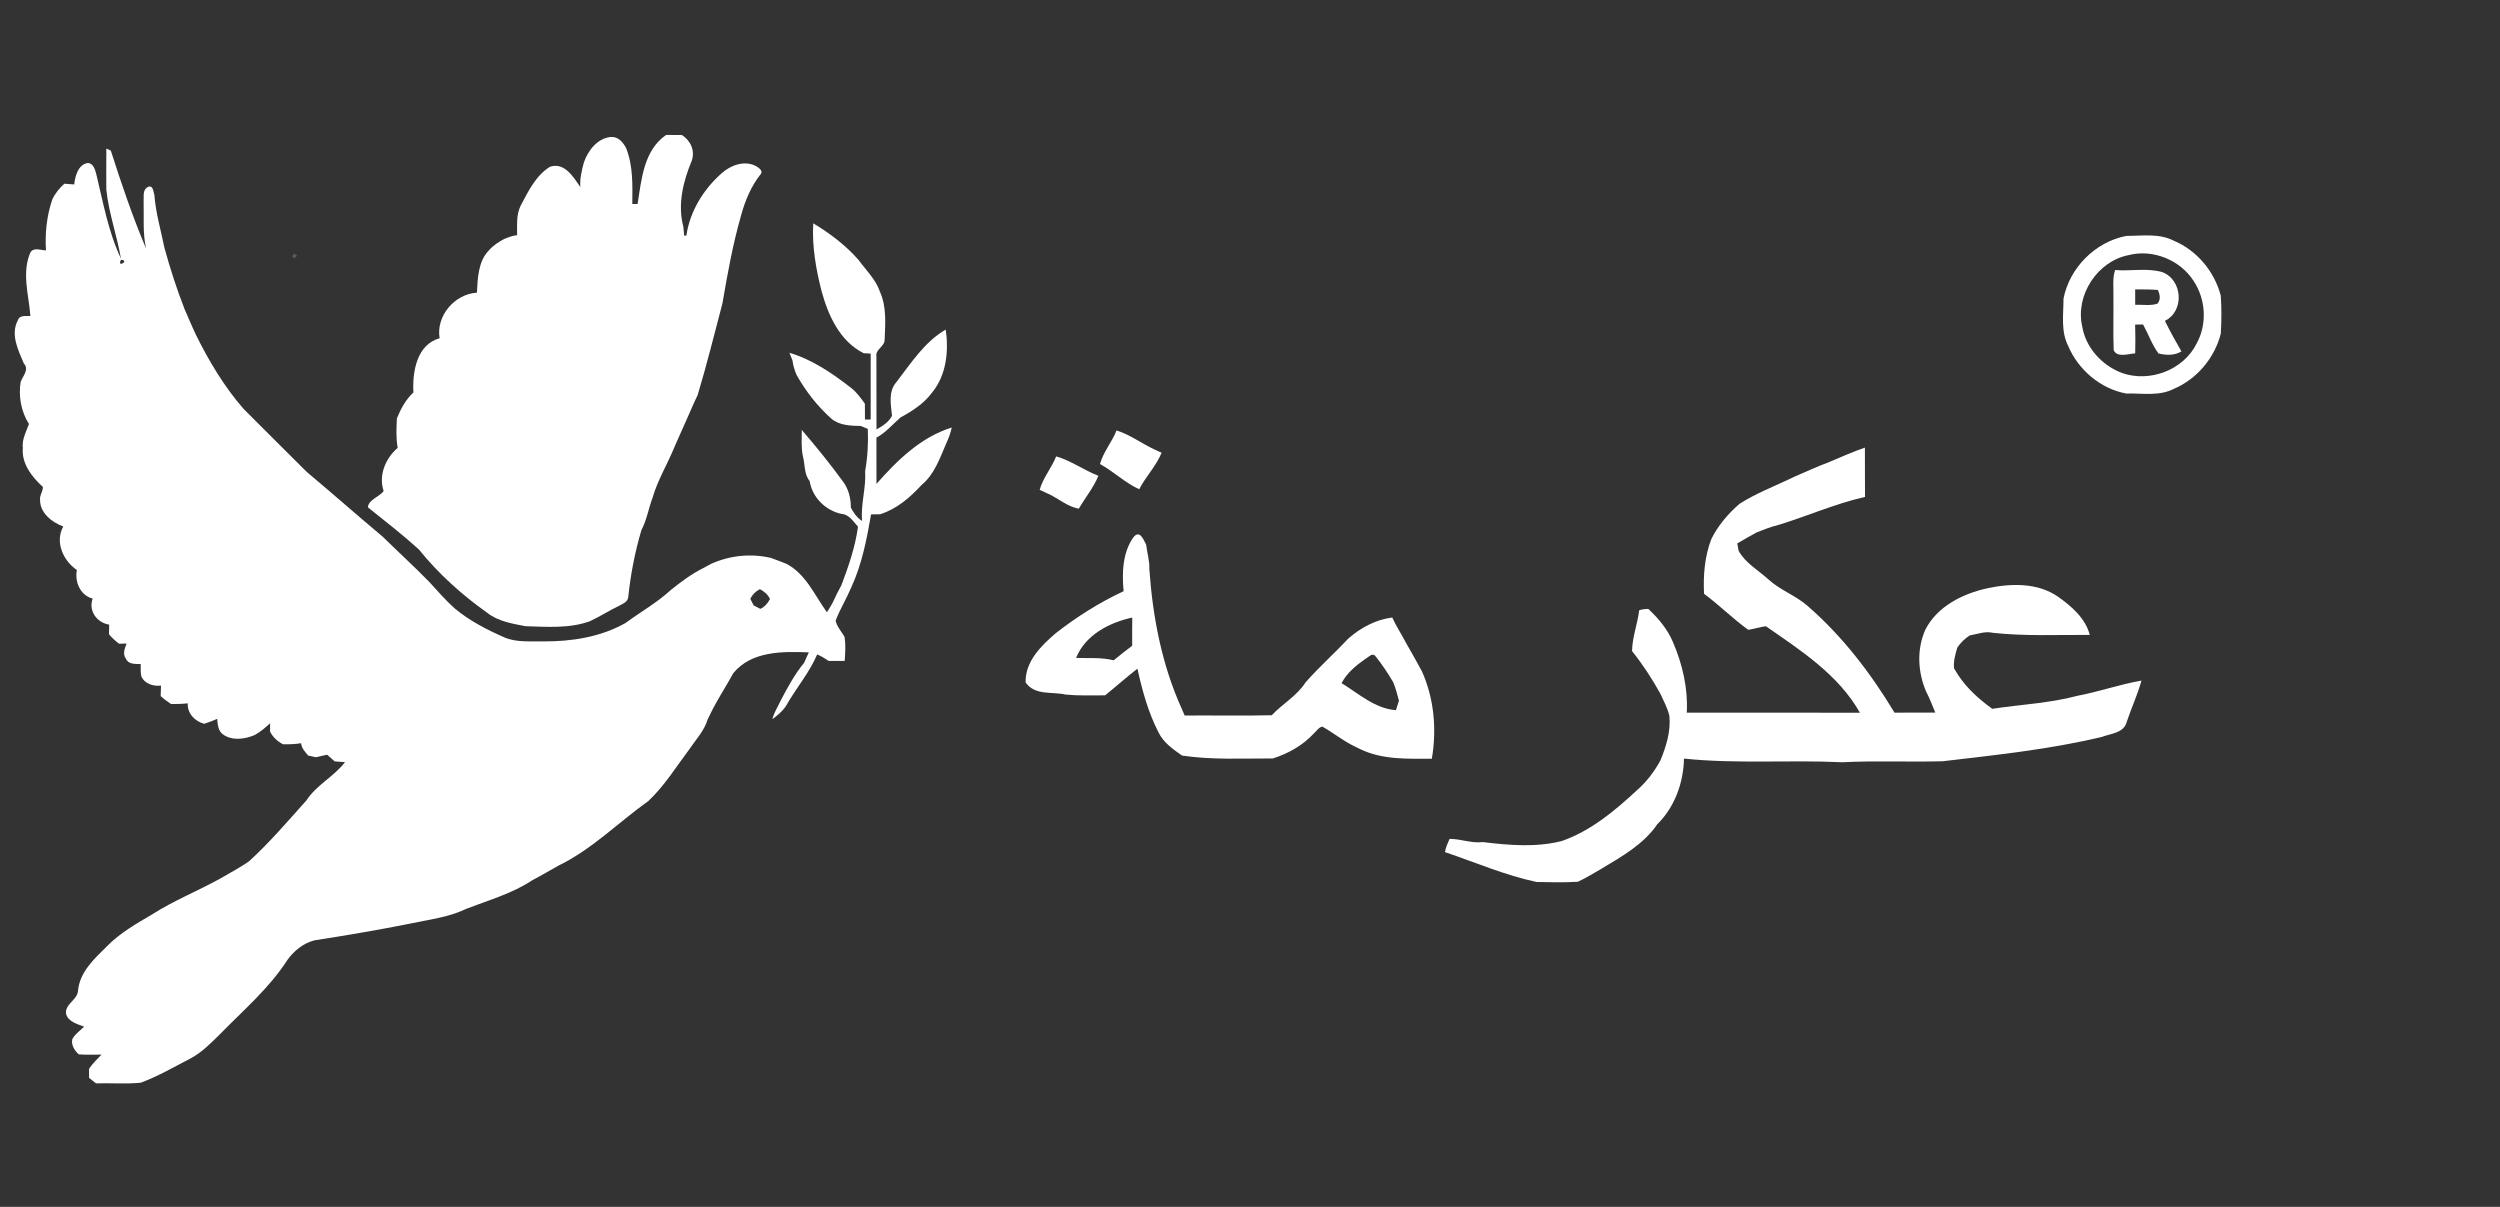
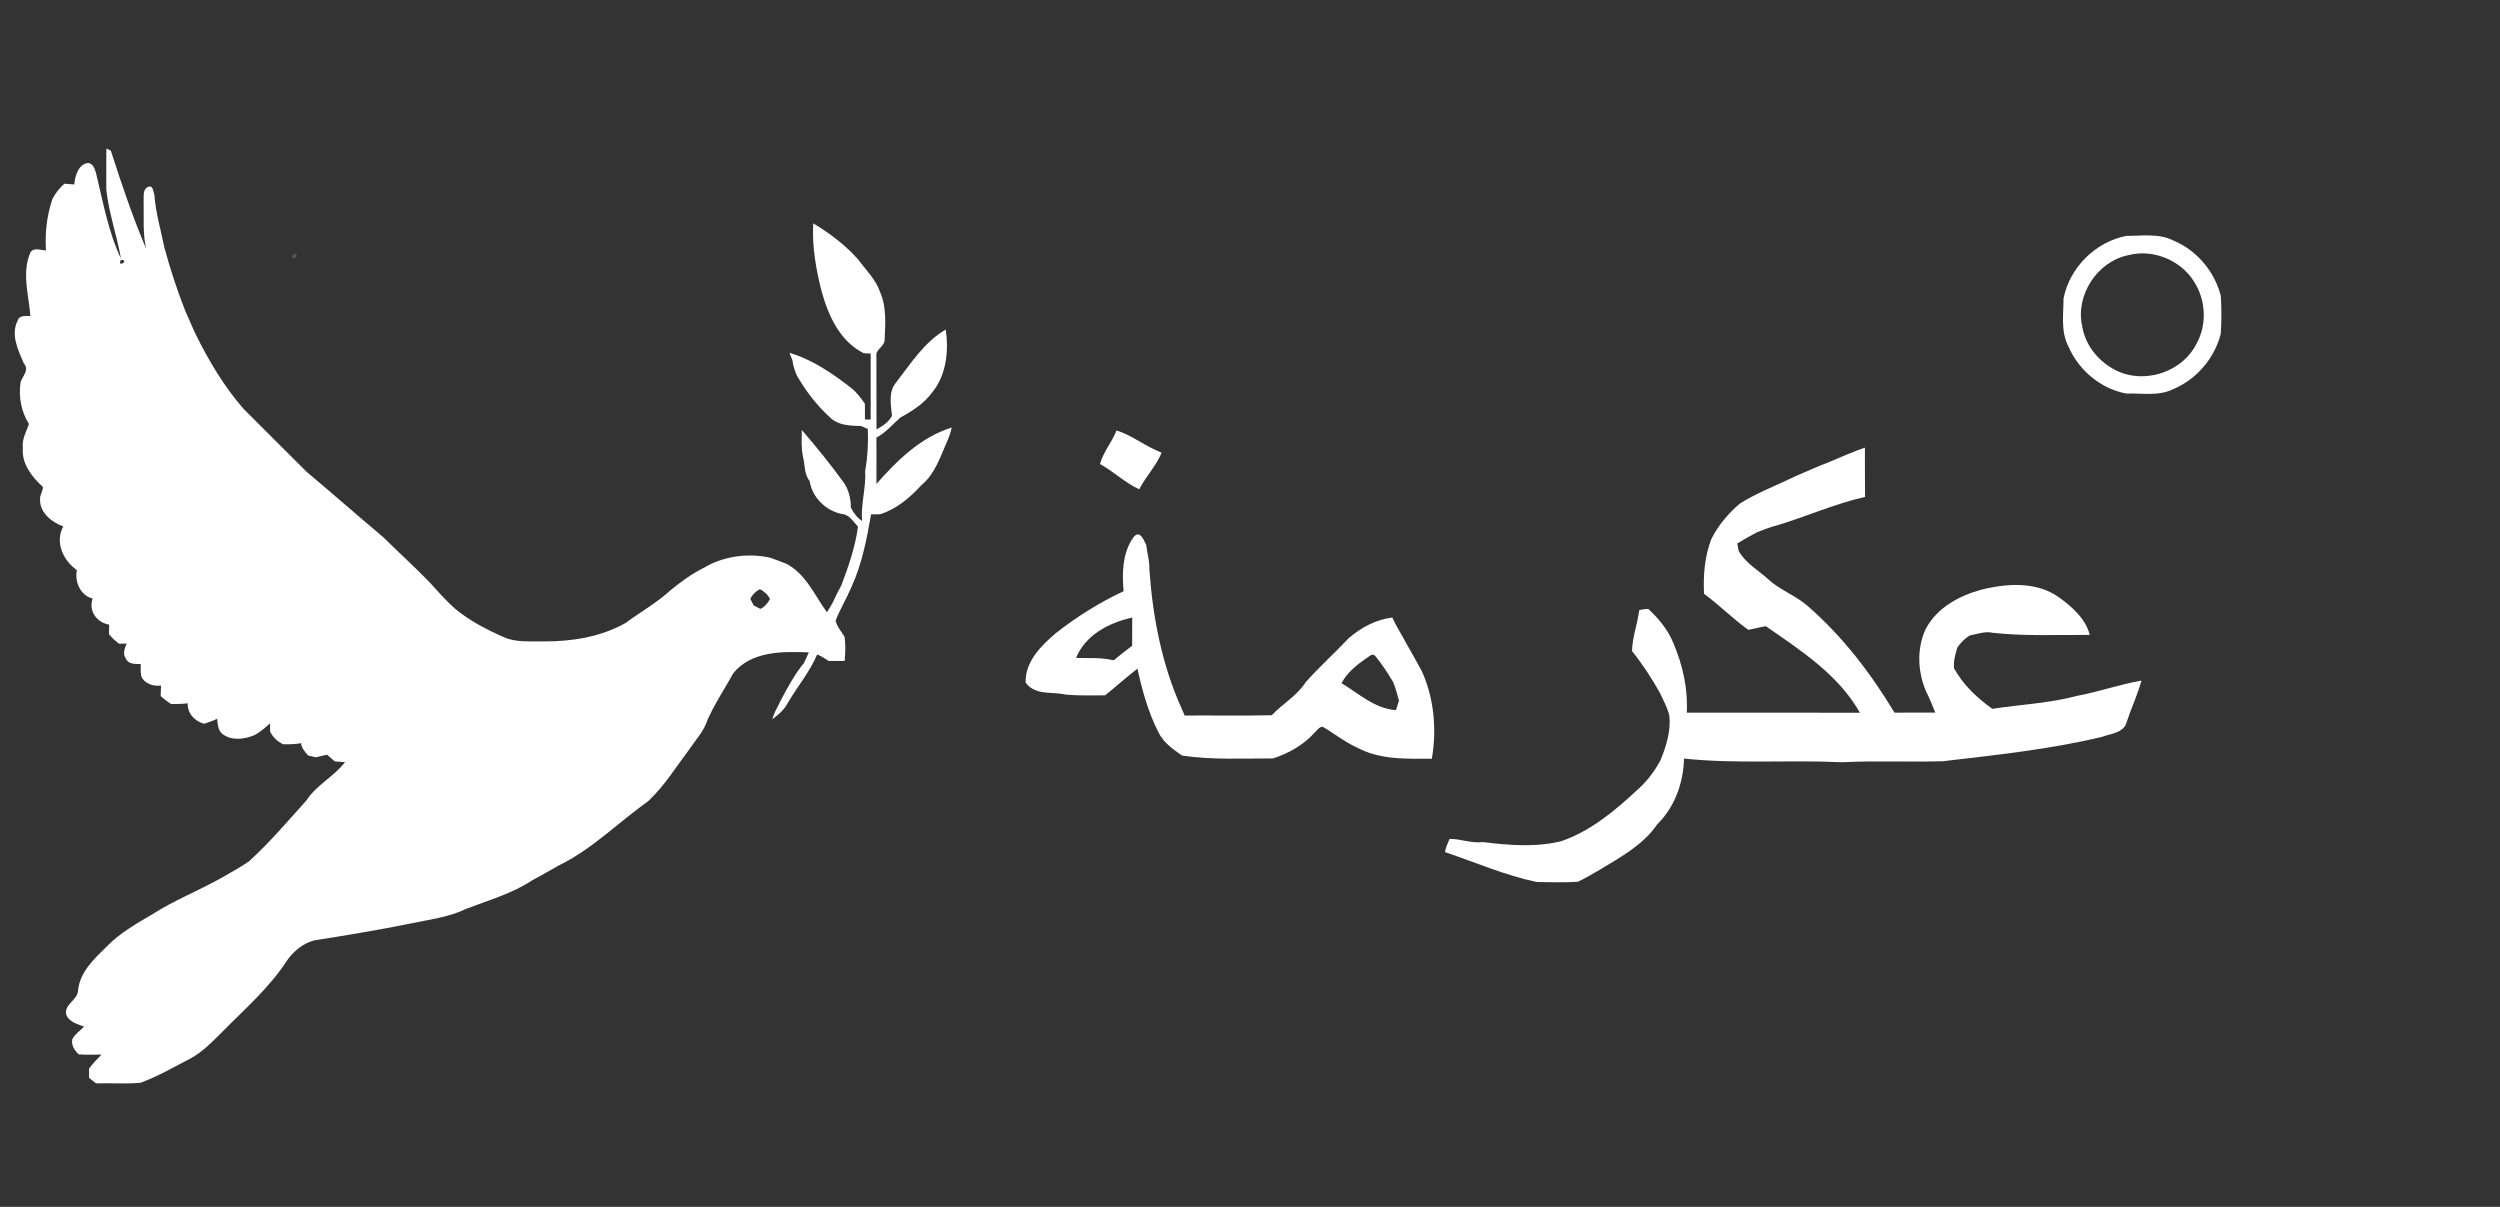
<svg xmlns="http://www.w3.org/2000/svg" width="870" height="420">
  <rect width="100%" height="100%" fill="#333333" stroke="none" />
  <g>
    <title>Layer 1</title>
    <g id="#ffffffff">
-       <path id="svg_1" d="m221.88,71c1.36,-8.52 2.12,-18.69 9.93,-24.04c1.8,0.04 3.61,0.04 5.43,0.02c3.07,1.84 4.7,5.45 3.5,8.95c-3.01,7.16 -5,15.27 -2.93,22.97c0.07,0.77 0.2,2.32 0.27,3.1l0.78,0c1.2,-8.45 6,-16.22 12.38,-21.79c3.1,-2.77 7.86,-4.47 11.78,-2.44c0.83,0.49 2.55,1.55 1.81,2.69c-3.41,4.23 -5.54,9.35 -6.95,14.56c-2.87,10.03 -4.72,20.3 -6.47,30.56c-2.83,10.66 -5.44,21.39 -8.64,31.94c-1.47,2.94 -2.66,6 -4.04,8.99c-1.39,2.97 -2.64,6.01 -4,8.99c-2.41,5.95 -5.82,11.47 -7.62,17.66c-1.4,3.73 -2.01,7.75 -3.89,11.3c-2.26,7.64 -3.79,15.51 -4.6,23.43c-0.25,1.62 -1.81,2.19 -3.07,2.87c-3.51,1.66 -6.77,3.83 -10.3,5.44c-7.16,2.59 -14.9,1.93 -22.37,1.72c-4.6,-0.89 -9.49,-1.67 -13.28,-4.63c-8.84,-6.27 -17.02,-13.61 -23.82,-22.07c-5.69,-5.15 -11.76,-9.89 -17.76,-14.68c0.23,-2.68 3.96,-3.59 5.5,-5.65c-1.85,-5.53 0.64,-11.38 4.88,-15.04c-0.63,-3.37 -0.43,-6.82 -0.29,-10.22c1.36,-3.36 3.1,-6.58 5.77,-9.08c-0.43,-7.04 1.13,-16.67 9.11,-18.83c-1.32,-7.79 5.24,-15.41 12.98,-15.87c0.28,-5.06 0.41,-10.93 4.21,-14.77c1.45,-1.67 3.33,-2.85 5.24,-3.91c1.47,-0.6 2.95,-1.18 4.54,-1.32c0.03,-3.48 -0.37,-7.14 1.27,-10.35c2.63,-4.97 5.23,-10.41 10.18,-13.48c5.09,-1.65 8.11,3.6 10.55,7.07c-0.22,-2.93 0.47,-5.75 1.23,-8.55c1.47,-4.21 4.69,-8.42 9.43,-8.89c2.55,-0.12 4.15,1.81 5.24,3.83c2.5,6.23 2.24,12.95 2.18,19.52c0.46,0 1.38,0 1.84,0z" fill="#ffffff" />
      <path id="svg_2" d="m37.02,51.7c0.39,0.18 1.15,0.53 1.54,0.71c3.69,11.52 7.58,22.99 12.29,34.14c-1.24,-5.41 -0.71,-11 -0.87,-16.5c0.13,-1.67 -0.42,-4.05 1.46,-4.97c1.85,-0.87 1.92,1.65 2.29,2.84c0.47,6.2 2.26,12.2 3.48,18.28c1.99,7.24 4.29,14.4 7.03,21.4c1.36,3 2.56,6.06 4,9.03c4.52,9.11 9.79,17.93 16.49,25.63c7.35,7.31 14.64,14.69 22.02,21.97c8.88,7.44 17.56,15.11 26.44,22.55c5.38,5.29 10.96,10.36 16.22,15.76c2.88,3.14 5.66,6.38 8.85,9.21c5.13,4.29 11.12,7.36 17.21,10.04c4.25,1.85 8.99,1.31 13.5,1.42c9.88,0.06 20.01,-1.48 28.72,-6.41c5.22,-3.86 10.95,-7.06 15.74,-11.47c3.51,-2.84 7.17,-5.55 11.21,-7.59c0.94,-0.5 1.89,-1.01 2.83,-1.52c6.52,-2.94 13.8,-3.69 20.76,-2.08c1.8,0.67 3.61,1.32 5.39,2.04c6.82,3.53 9.86,10.97 14.15,16.89c0.72,-1.1 1.4,-2.23 2.02,-3.39c0.9,-2.05 1.95,-4.04 3.01,-6.02c2.51,-6.63 4.83,-13.31 5.78,-20.38c-1.64,-1.75 -3.06,-4.3 -5.74,-4.44c-5.56,-1.17 -10.2,-5.77 -11.08,-11.44c-1.97,-2.42 -1.57,-5.64 -2.32,-8.48c-0.68,-3.05 -0.42,-6.21 -0.42,-9.31c4.98,5.78 9.79,11.72 14.29,17.89c1.99,2.6 2.8,5.91 2.79,9.14c0.93,1.83 2.15,3.52 3.9,4.65c-0.51,-5.86 1.45,-11.5 1.07,-17.36c0.87,-4.85 1.13,-9.74 0.93,-14.67c-0.61,-0.26 -1.82,-0.77 -2.42,-1.02c-3.53,-0.08 -7.34,-0.14 -10.21,-2.5c-4.89,-4.33 -8.94,-9.58 -12.16,-15.25c-0.69,-1.64 -1.21,-3.33 -1.44,-5.1c-0.26,-0.65 -0.78,-1.97 -1.04,-2.62c7.92,2.35 14.86,7.08 21.31,12.11c2.02,1.51 3.48,3.58 4.94,5.6c0.01,1.84 0.02,3.68 0.03,5.52c0.49,0 1.49,0 1.99,0c0,-7.66 0,-15.31 0,-22.97c-0.6,-0.03 -1.81,-0.08 -2.41,-0.11c-8.31,-4.12 -12.38,-13.15 -14.69,-21.65c-1.97,-7.69 -3.34,-15.59 -2.89,-23.56c5.77,3.47 11.24,7.6 15.71,12.67c2.66,3.65 6.07,6.85 7.54,11.24c2.31,5.2 1.83,10.99 1.6,16.53c0.06,2.48 -3.28,3.36 -2.87,5.85c0.01,8.48 -0.01,16.96 0.03,25.45c2.08,-1.19 4.29,-2.54 5.4,-4.77c-0.4,-3.9 -1.35,-8.46 1.52,-11.7c5.08,-6.59 9.82,-14.05 17.18,-18.29c1.07,7.43 0.25,15.76 -4.65,21.78c-2.82,3.89 -6.94,6.55 -11.1,8.8c-2.75,2.39 -5.09,5.28 -8.37,7.01c0.01,5.37 -0.02,10.74 0.01,16.11c7.23,-8.21 15.5,-16.31 26.21,-19.62c-0.42,1.95 -1.13,3.82 -1.97,5.63c-2.19,5.1 -4.09,10.68 -8.5,14.34c-4.06,4.38 -8.68,8.42 -14.5,10.22c-0.78,0.01 -2.34,0.03 -3.12,0.04c-1.47,8.61 -3.2,17.4 -6.87,25.38c-1.66,3.94 -3.94,7.61 -5.46,11.6c0.46,2.14 2.04,3.8 3.12,5.65c0.41,2.78 0.25,5.58 0.03,8.37c-1.86,0 -3.72,0.01 -5.57,-0.01c-1.28,-0.85 -2.59,-1.66 -4,-2.26c-2.56,6.01 -6.76,11.09 -10.11,16.65c-1.2,2.48 -3.34,4.31 -5.51,5.92c0.45,-1.63 1.2,-3.16 2,-4.64c0.25,-0.5 0.74,-1.49 0.99,-1.99c2.37,-4.51 4.81,-9.04 8.06,-12.99c0.55,-1.22 1.12,-2.43 1.66,-3.66c-9.08,-0.37 -20.01,-0.48 -26.3,7.27c-2.21,4.08 -4.75,7.97 -6.93,12.07c-0.25,0.5 -0.74,1.49 -0.99,1.99c-0.25,0.51 -0.75,1.54 -1,2.05c-1.2,3.99 -4.15,7.05 -6.42,10.43c-4.57,6.07 -8.61,12.66 -14.16,17.89c-10.48,7.47 -19.66,16.87 -31.35,22.53c-2.98,1.67 -5.92,3.42 -8.96,5c-7.03,4.68 -15.2,6.97 -23,9.98c-6.23,3.02 -13.17,3.79 -19.87,5.23c-10.97,2.19 -21.99,4.05 -33.04,5.77c-3.8,0.94 -7.13,3.63 -9.39,6.77c-6.3,9.83 -15.24,17.44 -23.34,25.72c-3.18,3.15 -6.35,6.42 -10.33,8.57c-5.73,2.96 -11.34,6.25 -17.41,8.49c-5.16,0.52 -10.39,0.07 -15.57,0.22c-0.8,-0.64 -1.6,-1.27 -2.4,-1.9c-0.01,-0.78 -0.03,-2.36 -0.03,-3.15c1.24,-1.83 2.82,-3.38 4.35,-4.95c-2.63,-0.04 -5.28,0.13 -7.91,-0.09c-1.44,-1.27 -2.72,-3.3 -2.25,-5.29c0.95,-1.8 2.7,-2.94 4.11,-4.34c-2.36,-0.92 -5.56,-1.7 -6.29,-4.49c-0.43,-3.44 3.93,-4.75 4.16,-7.98c0.57,-6.54 5.7,-11.22 10.11,-15.54c4.54,-4.67 10.25,-7.85 15.8,-11.13c7.49,-4.79 15.78,-8.08 23.54,-12.38c3.37,-1.98 6.84,-3.78 10.05,-6.01c7.18,-6.56 13.51,-13.98 19.99,-21.21c3.5,-5.39 9.55,-8.26 13.43,-13.31c-1.2,-0.1 -2.4,-0.19 -3.6,-0.28c-0.87,-0.78 -1.74,-1.55 -2.61,-2.31c-1.33,0.27 -2.66,0.56 -3.97,0.89c-0.66,-0.15 -1.98,-0.46 -2.64,-0.61c-1.1,-1.25 -2.29,-2.55 -2.46,-4.29c-2.07,0.36 -4.18,0.4 -6.28,0.37c-1.94,-0.99 -3.56,-2.45 -4.52,-4.43c0.01,-0.72 0.01,-2.15 0.01,-2.86c-1.7,1.52 -3.42,3.05 -5.46,4.13c-3.45,1.41 -7.84,2.04 -11.02,-0.34c-1.68,-1.25 -1.74,-3.47 -1.94,-5.36c-1.46,0.7 -2.99,1.22 -4.52,1.74c-3.28,-0.9 -5.86,-3.58 -5.72,-7.13c-1.93,0.22 -3.87,0.27 -5.8,0.25c-1.27,-0.85 -2.5,-1.73 -3.61,-2.77c0.02,-0.91 0.08,-2.74 0.11,-3.66c-2.66,0.34 -5.77,-0.61 -6.87,-3.27c-0.28,-1.4 -0.15,-2.83 -0.2,-4.23c-1.87,-0.03 -4.25,0.2 -5.16,-1.87c-1.2,-1.66 -0.39,-3.59 0.27,-5.25c-0.65,0.02 -1.97,0.05 -2.63,0.07c-1.29,-0.97 -2.49,-2.05 -3.51,-3.31c0.03,-1.12 0.05,-2.23 0.07,-3.34c-4.27,-0.65 -7.3,-4.8 -5.75,-9.06c-4.32,-1.13 -6.3,-5.8 -5.5,-9.94c-4.77,-3.26 -7.72,-9.75 -4.73,-15.16c-3.91,-1.41 -8.11,-4.7 -8.07,-9.22c-0.23,-1.62 1.05,-2.97 0.97,-4.54c-3.79,-3.46 -7.45,-8.06 -6.97,-13.5c-0.38,-3.02 1.14,-5.68 2.13,-8.4c-2.73,-4.3 -3.69,-9.62 -2.9,-14.63c0.75,-2.09 3.12,-4.33 1.1,-6.46c-1.94,-4.58 -4.68,-10.08 -2.1,-14.93c0.6,-2.02 2.84,-1.44 4.4,-1.57c-0.56,-7.34 -3.11,-15.12 0.05,-22.23c1.29,-1.74 3.62,-0.63 5.37,-0.59c-0.37,-5.99 0.26,-11.96 2.17,-17.66c0.98,-2.15 2.48,-3.98 4.23,-5.55c1.14,0.08 2.28,0.17 3.43,0.26c0.31,-2.89 1.37,-7.01 4.77,-7.48c1.83,0.15 2.41,2.14 2.84,3.6c2.43,10.01 4.23,20.36 8.66,29.7c-1.39,-8.03 -4.25,-15.85 -5.1,-24c-0.04,-4.77 -0.02,-9.54 0.01,-14.31m5.08,38.71c-1.55,3.02 3.28,0.19 0,0m219.01,117.97c0.3,0.58 0.9,1.74 1.19,2.32c0.58,0.29 1.74,0.89 2.32,1.18c1.55,-0.7 2.57,-1.96 3.35,-3.43c-0.76,-1.57 -2.01,-2.63 -3.51,-3.43c-1.49,0.76 -2.6,1.88 -3.35,3.36z" fill="#ffffff" />
      <path id="svg_3" d="m718.1,103.93c2.08,-10.75 11.09,-19.77 21.85,-21.83c5.48,0 11.33,-0.97 16.42,1.62c8.1,3.37 14.27,10.72 16.46,19.19c0.3,4.38 0.27,8.81 0.01,13.19c-2.13,8.46 -8.34,15.83 -16.38,19.24c-5.12,2.62 -11.03,1.46 -16.54,1.6c-8.92,-1.63 -16.67,-8.22 -20.18,-16.53c-2.62,-5.1 -1.64,-10.98 -1.64,-16.48m22.7,-15.16c-10.9,2.1 -18.65,13.95 -16.2,24.78c1.23,7.49 6.91,13.66 13.93,16.28c9.6,3.33 21.31,-1.05 25.87,-10.24c3.77,-6.8 3.23,-15.54 -1.11,-21.95c-4.68,-7.21 -14.14,-11.02 -22.49,-8.87z" fill="#ffffff" />
-       <path id="svg_4" d="m736.05,93.97c5.42,0.46 11.11,-0.79 16.37,0.71c7.13,2.63 7.89,13.6 0.97,16.97c1.76,3.63 3.74,7.14 5.75,10.64c-2.37,1.47 -5.39,1.37 -7.99,0.71c-2.28,-3.06 -3.52,-6.76 -5.36,-10.08c-0.69,0.01 -2.07,0.03 -2.76,0.04c0.11,3.33 0.1,6.67 0.02,10c-2.35,0.17 -6.24,1.59 -7.48,-1.08c-0.26,-6.31 -0.01,-12.64 -0.1,-18.96c0.08,-2.98 -0.38,-6.06 0.58,-8.95m6.99,6.75c0.02,1.79 0.03,3.58 0.01,5.36c2.55,-0.12 5.23,0.4 7.7,-0.38c1.32,-1.38 0.88,-3.24 0.21,-4.8c-2.64,-0.2 -5.28,-0.2 -7.92,-0.18z" fill="#ffffff" />
      <path id="svg_5" d="m388.55,149.8c4.63,1.43 8.59,4.43 12.95,6.5c0.69,0.31 2.06,0.94 2.74,1.25c-1.9,4.62 -5.51,8.28 -7.8,12.71c-4.95,-2.24 -8.89,-6.19 -13.65,-8.78c1.17,-4.22 4.17,-7.62 5.76,-11.68z" fill="#ffffff" />
      <path id="svg_6" d="m636.61,160.76c4.1,-1.73 8.17,-3.54 12.38,-4.99c0.03,5.71 -0.03,11.43 0.04,17.15c-10.29,2.34 -20.02,6.65 -30.1,9.75c-2.58,0.63 -5.04,1.59 -7.5,2.55c-2.32,1.25 -4.6,2.56 -6.86,3.89c0.12,0.64 0.35,1.92 0.47,2.57c2.39,4.33 6.85,6.72 10.39,9.98c4.11,3.75 9.5,5.56 13.67,9.25c12.09,10.51 21.95,23.4 30.19,37.09c4.73,-0.01 9.46,0.01 14.19,-0.02c-0.98,-2.53 -2.03,-5.04 -3.25,-7.46c-2.87,-6.75 -3.23,-14.71 -0.18,-21.45c4.16,-8.1 12.97,-12.45 21.51,-14.35c8.25,-1.74 17.53,-2.04 24.77,3.02c4.61,3.29 9.49,7.52 10.9,13.21c-11.25,-0.07 -22.56,0.49 -33.76,-0.74c-2.73,-0.65 -5.37,0.48 -8.02,0.92c-1.72,1.12 -3.19,2.54 -4.32,4.24c-0.68,2.35 -1.38,4.72 -1.13,7.2c0.31,0.52 0.94,1.54 1.25,2.05c3.11,4.83 7.43,8.71 12.07,12.04c9.87,-1.5 19.93,-1.94 29.64,-4.53c7.5,-1.42 14.75,-3.98 22.27,-5.29c-1.35,4.92 -3.54,9.55 -5.14,14.39c-0.94,3.88 -5.65,4.06 -8.75,5.23c-18.18,4.35 -36.79,6.27 -55.28,8.45c-11.68,0.32 -23.37,-0.25 -35.04,0.35c-18.31,-0.88 -36.73,0.64 -55,-1.28c-0.14,8.31 -3.23,16.94 -9.26,22.82c-4.72,6.97 -12.3,11.22 -19.36,15.46c-2.73,1.6 -5.45,3.24 -8.3,4.59c-4.77,0.3 -9.56,0.17 -14.33,0.08c-10.98,-2.32 -21.32,-6.82 -31.91,-10.4c0.22,-1.63 0.96,-3.1 1.59,-4.6c3.92,-0.02 7.63,1.61 11.6,1.11c9.06,1.1 18.47,1.92 27.43,-0.36c10.15,-3.53 18.58,-10.61 26.34,-17.83c3.27,-2.88 5.91,-6.38 7.99,-10.2c2.03,-4.9 3.68,-10.21 3.13,-15.57c-0.64,-2.72 -2,-5.2 -3.16,-7.72c-2.87,-5.19 -6.12,-10.16 -9.83,-14.79c0.09,-4.84 1.91,-9.43 2.49,-14.21c1.02,-0.31 2.08,-0.46 3.17,-0.46c3.59,3.34 6.78,7.16 8.66,11.74c3.28,7.65 5.18,16.02 4.73,24.36c20.08,0.02 40.16,-0.04 60.25,0.03c-7.44,-13.21 -20.58,-21.7 -32.74,-30.11c-2.08,0.26 -4.07,0.95 -6.13,1.25c-5.37,-3.89 -10.06,-8.6 -15.38,-12.55c-0.31,-6.43 0.22,-12.96 2.53,-19.01c2.35,-4.75 5.87,-8.88 9.87,-12.33c5.42,-3.43 11.42,-5.81 17.21,-8.52c2.57,-1.29 5.26,-2.29 7.87,-3.5c2.02,-0.89 4.07,-1.71 6.13,-2.5z" fill="#ffffff" />
-       <path id="svg_7" d="m367.54,158.82c5.2,1.48 9.65,4.83 14.7,6.75c-1.67,4.12 -4.58,7.59 -6.8,11.43c-4.01,-0.62 -7.25,-3.7 -10.96,-5.3c-0.67,-0.31 -2.01,-0.93 -2.68,-1.23c1.16,-4.22 4.16,-7.6 5.74,-11.65z" fill="#ffffff" />
      <path id="svg_8" d="m393.85,187.85c0.56,-0.87 1.45,-2.31 2.69,-1.77c1.19,0.79 1.64,2.24 2.32,3.44c0.33,2.83 1.21,5.6 1.11,8.48c1.15,16.63 4.34,33.36 11.28,48.65c0.25,0.59 0.76,1.76 1.01,2.35c10.1,-0.08 20.22,0.15 30.31,-0.1c3.75,-4 8.76,-6.73 11.76,-11.43c4.68,-5.33 10.02,-10.05 14.87,-15.24c4.24,-3.77 9.64,-6.64 15.3,-7.34c1.37,3.03 3.22,5.8 4.75,8.76c1.89,3.24 3.69,6.53 5.51,9.82c4.31,9.49 5.27,20.37 3.52,30.56c-8.35,0.01 -17.06,0.43 -24.81,-3.28c-0.51,-0.25 -1.53,-0.75 -2.04,-1c-4,-1.89 -7.42,-4.75 -11.25,-6.89c-1.32,0.25 -2.02,1.57 -2.97,2.38c-3.81,4.15 -8.95,7.03 -14.27,8.7c-10.52,-0.03 -21.13,0.55 -31.57,-1c-3.17,-2.2 -6.49,-4.51 -8.22,-8.09c-3.56,-6.94 -5.66,-14.56 -7.32,-22.15c-3.85,2.98 -7.47,6.23 -11.26,9.28c-4.56,-0.01 -9.12,0.17 -13.66,-0.26c-4.79,-1.11 -10.69,0.43 -13.99,-4.2c-0.22,-7.28 5.4,-12.84 10.55,-17.22c7.28,-5.69 15.17,-10.66 23.55,-14.57c-0.56,-6.04 -0.44,-12.55 2.83,-17.88m-19.38,41.11c4.36,0.14 8.8,-0.25 13.09,0.83c2.1,-1.75 4.27,-3.42 6.44,-5.08c0,-3.27 -0.02,-6.54 0.03,-9.8c-8.03,1.75 -16.31,6.04 -19.56,14.05m100.82,0.24c-3.3,2.31 -6.52,4.89 -8.42,8.53c5.97,3.65 11.62,8.89 18.92,9.4c0.33,-1.11 0.68,-2.22 1.05,-3.31c-0.58,-2.18 -1.16,-4.36 -2.01,-6.44c-1.92,-3.22 -3.97,-6.36 -6.35,-9.25c-1.11,-0.94 -2.25,0.61 -3.19,1.07z" fill="#ffffff" />
    </g>
    <g id="#c4d2cb40">
      <path id="svg_9" d="m102.1,88.41c3.28,0.19 -1.55,3.02 0,0z" opacity="0.25" fill="#c4d2cb" />
    </g>
  </g>
</svg>